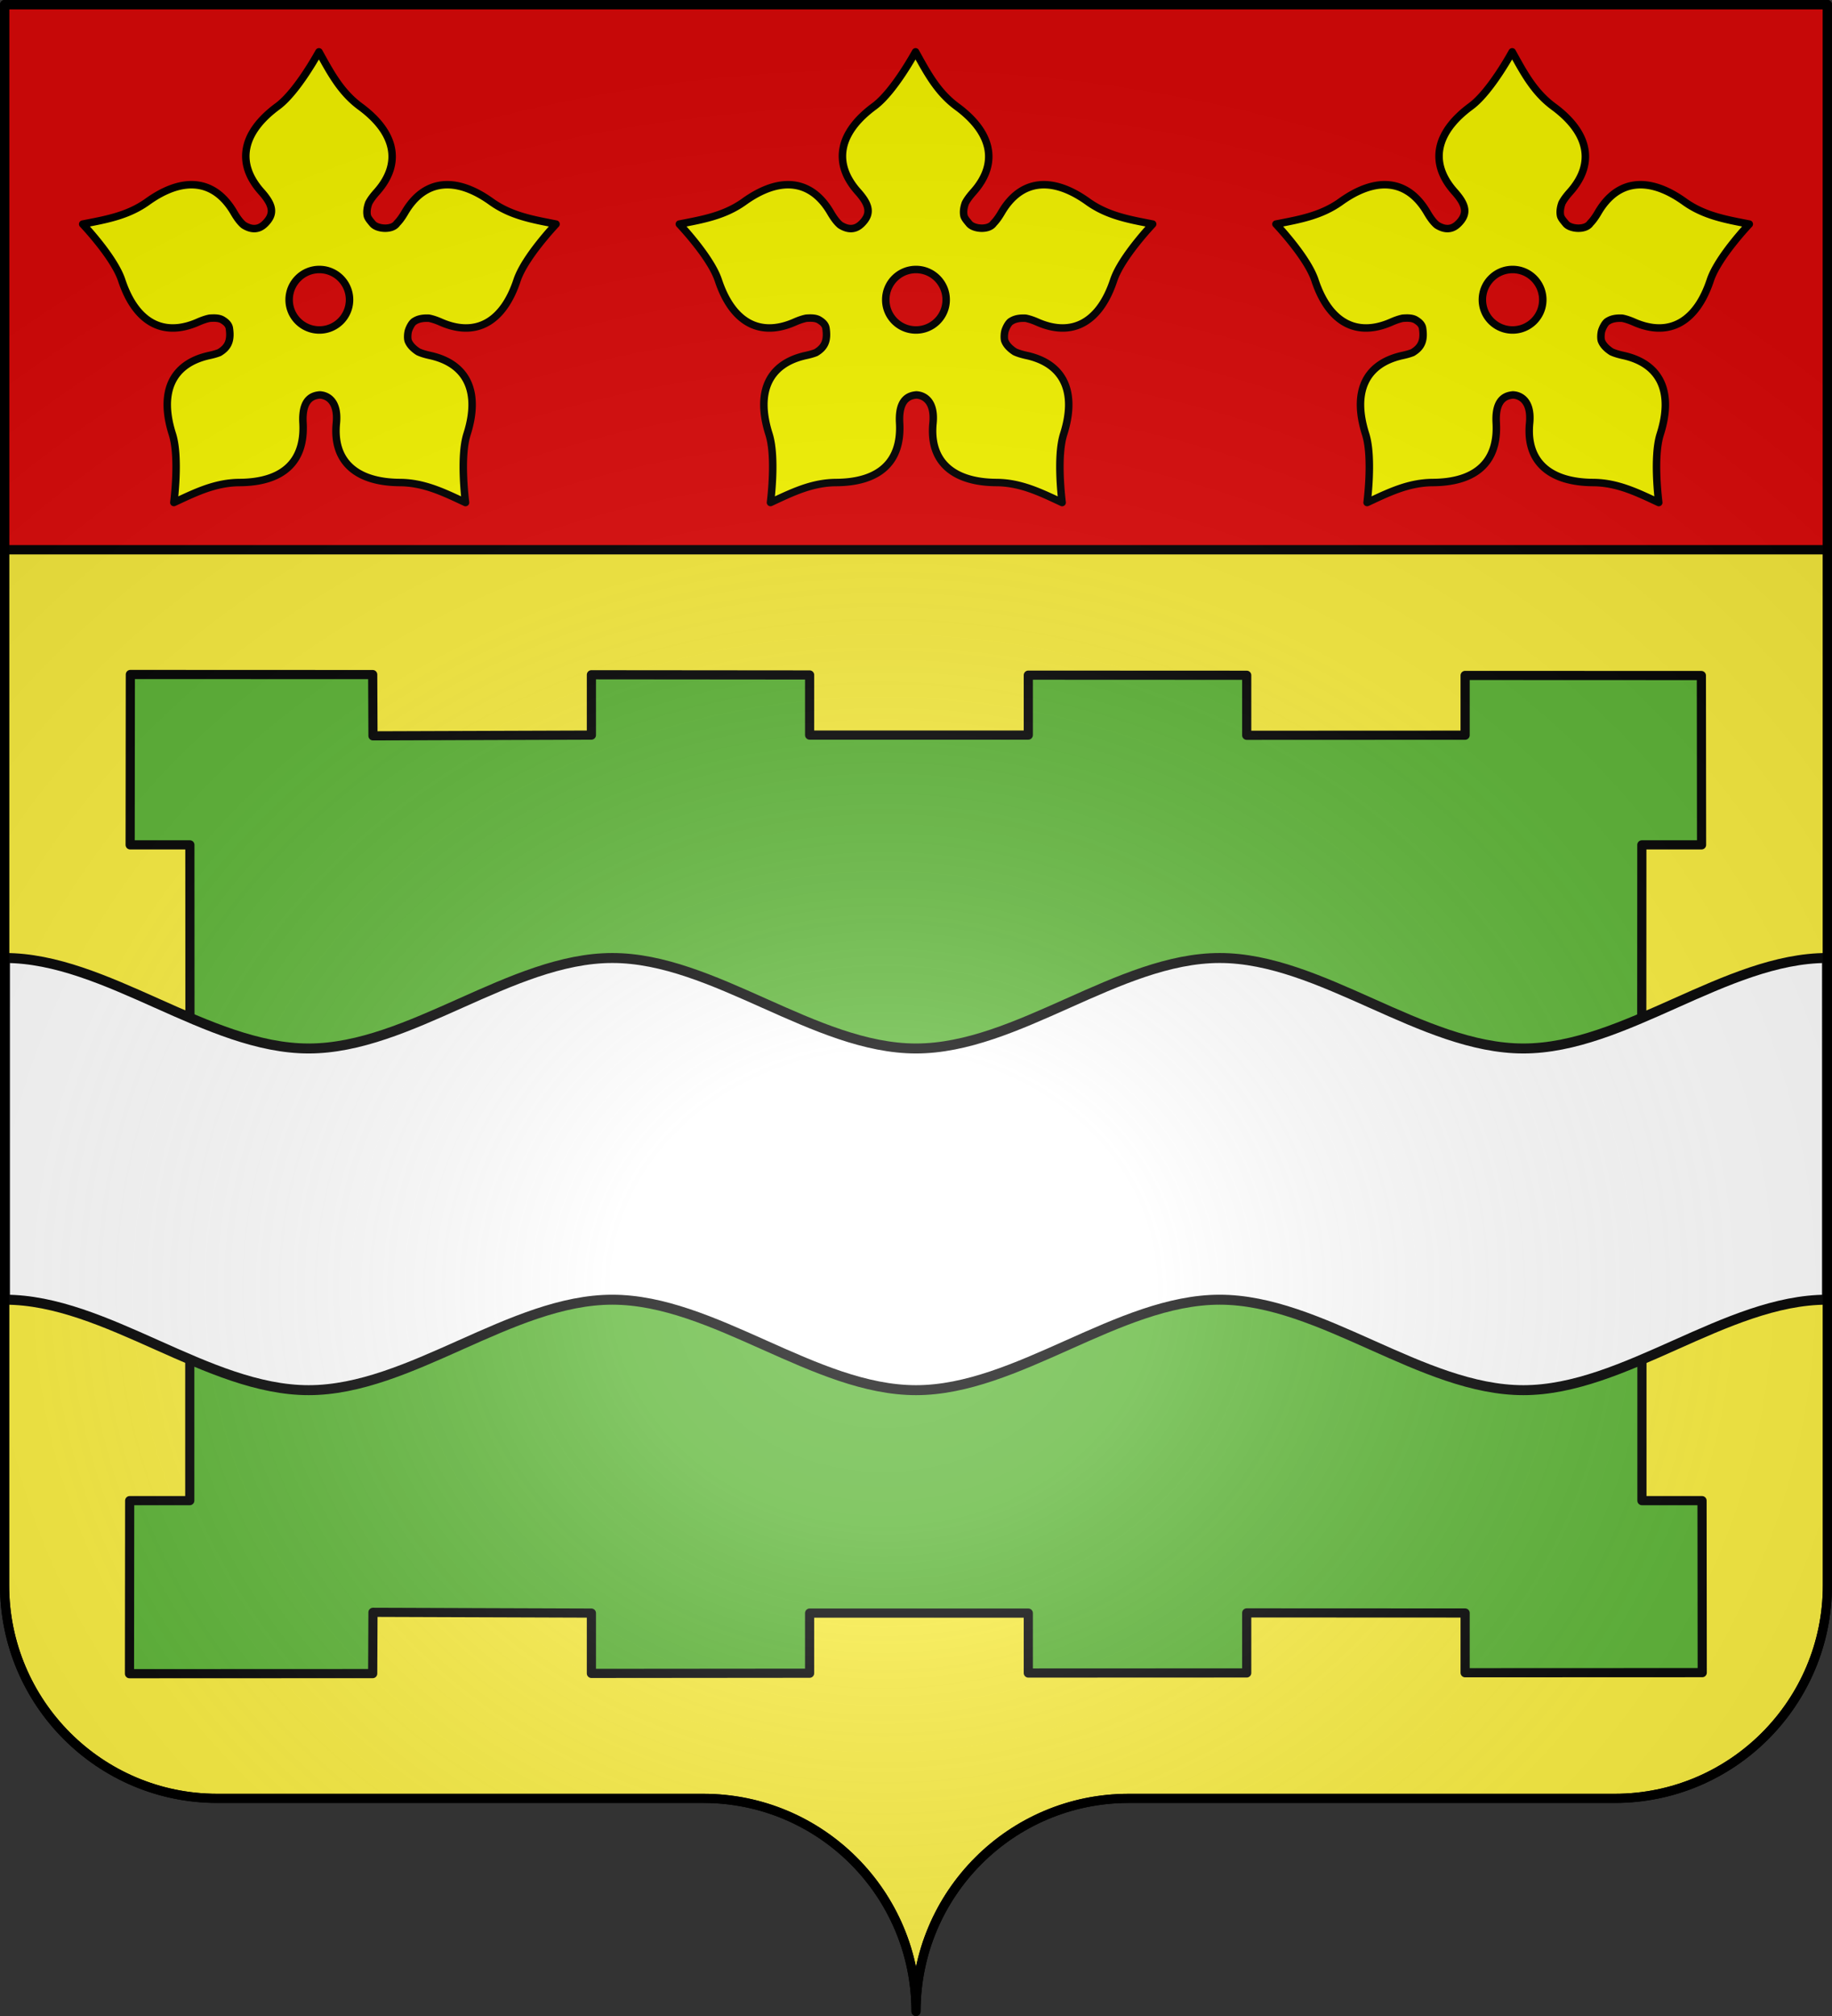
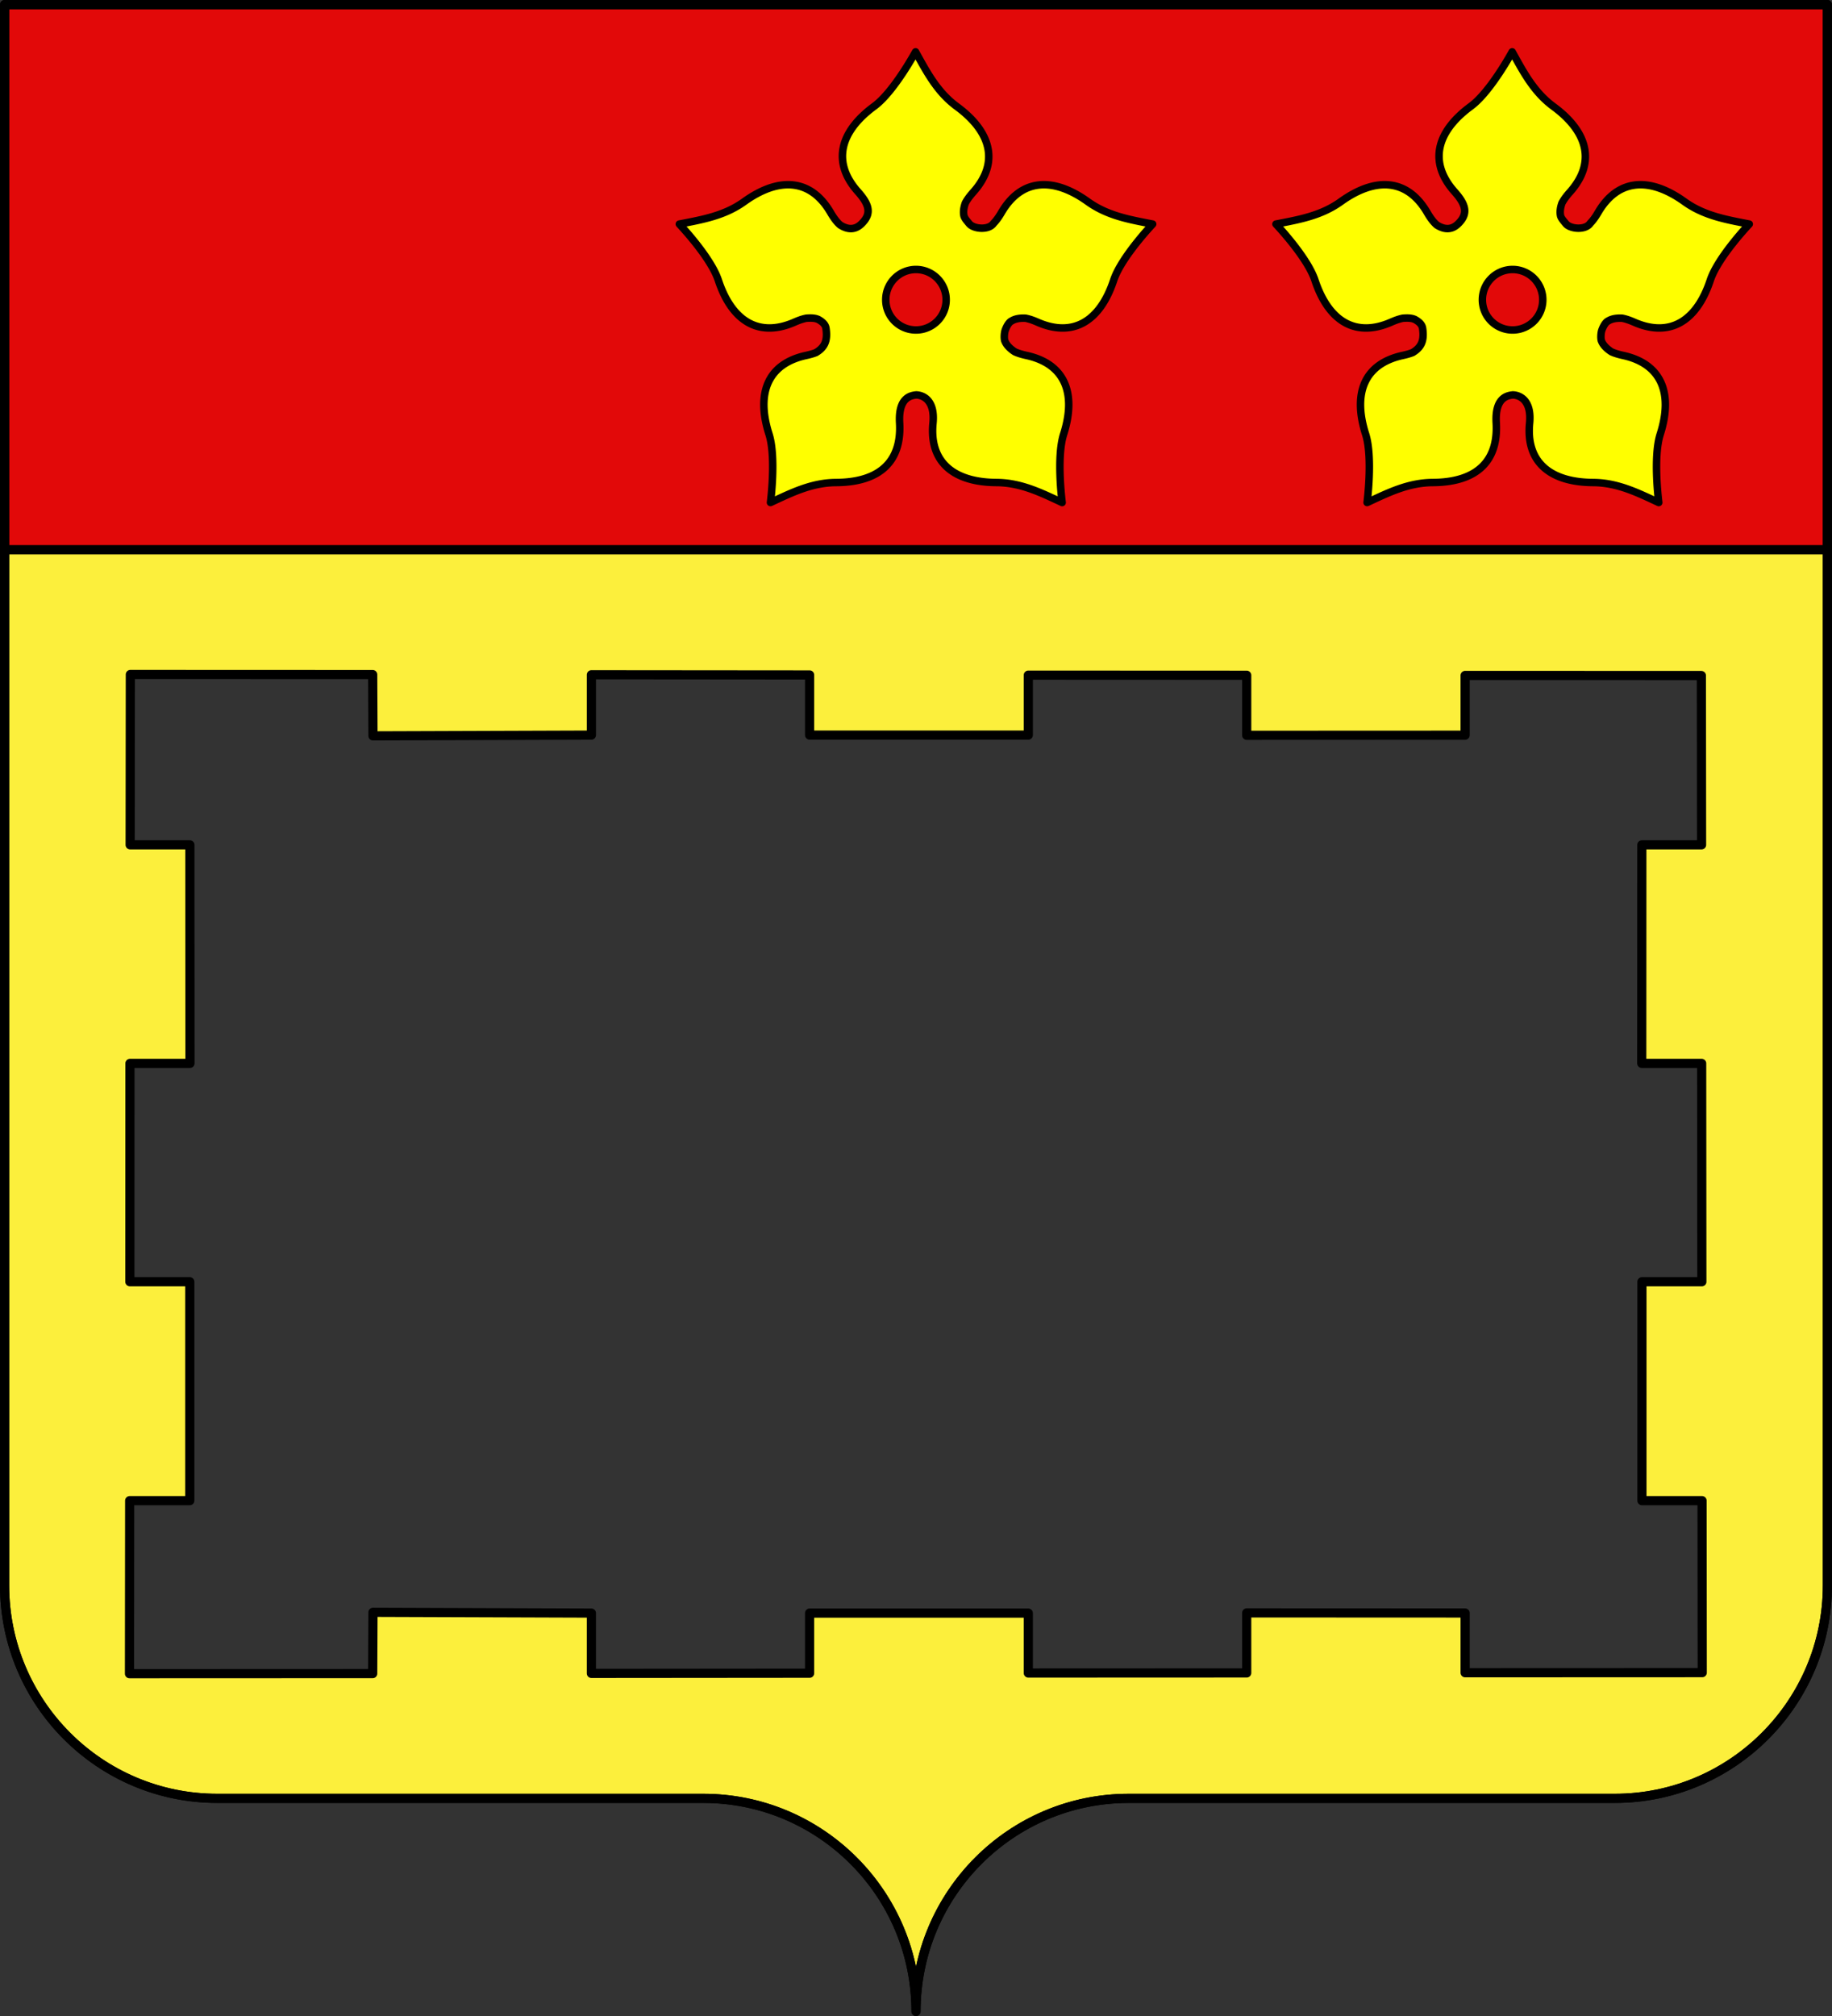
<svg xmlns="http://www.w3.org/2000/svg" xmlns:xlink="http://www.w3.org/1999/xlink" width="600" height="660" version="1.0">
  <rect width="100%" height="100%" fill="#333333" stroke="none" />
  <desc>Flag of Canton of Valais (Wallis)</desc>
  <defs>
    <radialGradient xlink:href="#a" id="c" cx="285.186" cy="200.448" r="300" fx="285.186" fy="200.448" gradientTransform="matrix(1.551 0 0 1.35 -77.894 353.461)" gradientUnits="userSpaceOnUse" />
    <linearGradient id="a">
      <stop offset="0" style="stop-color:white;stop-opacity:.314" />
      <stop offset=".19" style="stop-color:white;stop-opacity:.251" />
      <stop offset=".6" style="stop-color:#6b6b6b;stop-opacity:.125" />
      <stop offset="1" style="stop-color:black;stop-opacity:.125" />
    </linearGradient>
  </defs>
  <g style="display:inline">
    <g style="fill:#5ab532">
      <g style="fill:#5ab532;stroke:none;display:inline">
-         <path d="M375 860.862c0-38.504 31.203-69.753 69.65-69.753h159.2c38.447 0 69.65-31.25 69.65-69.754V203.862h-597v517.493c0 38.504 31.203 69.754 69.65 69.754h159.2c38.447 0 69.65 31.25 69.65 69.753" style="fill:#5ab532;fill-opacity:1;fill-rule:nonzero;stroke:none;stroke-width:3;stroke-linecap:round;stroke-linejoin:round;stroke-miterlimit:4;stroke-dasharray:none;stroke-dashoffset:0;stroke-opacity:1;display:inline" transform="translate(-75 -202.362)" />
-       </g>
+         </g>
    </g>
  </g>
  <g style="opacity:1;display:inline">
    <g style="fill:#e20909">
      <path d="M87.929 188.826v178.5h597v-178.5z" style="fill:#e20909;fill-opacity:1;fill-rule:nonzero;stroke:#000;stroke-width:3;stroke-linecap:round;stroke-linejoin:round;stroke-miterlimit:4;stroke-dasharray:none;stroke-dashoffset:0;stroke-opacity:1;display:inline" transform="translate(-86.429 -187.326)" />
    </g>
    <path d="M1.5 180v339c0 38.504 31.21 69.75 69.656 69.75h159.188c38.447 0 69.656 31.246 69.656 69.75 0-38.504 31.21-69.75 69.656-69.75h159.188c38.447 0 69.656-31.246 69.656-69.75V180zm41.188 40.813 79.375.03.093 20.063 71.532-.25v-19.75l71.468.063v19.687h71.625v-19.625l71.532.032v19.656l71.53-.031v-19.563l77.376.031.062 55.438H537.72l-.032 71.531h19.625l.063 71.5H537.75v71.656h19.688l.062 56.313-77.656.031v-19.562l-71.531-.032v19.657l-71.532.03v-19.624h-71.625v19.687l-71.468.063v-19.75l-71.532-.25-.094 20.062-79.656.032.063-56.657h19.687v-71.656H42.531l.032-71.5h19.656l-.031-71.531H42.625z" style="fill:#fcef3c;fill-opacity:1;fill-rule:nonzero;stroke:#000;stroke-width:3;stroke-linecap:round;stroke-linejoin:round;stroke-miterlimit:4;stroke-dasharray:none;stroke-dashoffset:0;stroke-opacity:1;display:inline" />
    <g style="display:inline">
      <g style="opacity:1;display:inline">
-         <path d="M33.777 234.334v111.862c33.153 0 66.304 29.62 99.457 29.62s66.304-29.62 99.456-29.62 66.304 29.62 99.456 29.62 66.304-29.62 99.456-29.62 66.304 29.62 99.456 29.62 66.304-29.62 99.456-29.62V234.334c-33.152 0-66.303 29.62-99.456 29.62-33.152 0-66.304-29.62-99.456-29.62s-66.304 29.62-99.456 29.62-66.304-29.62-99.456-29.62-66.304 29.62-99.456 29.62-66.304-29.62-99.457-29.62z" style="fill:#fff;fill-opacity:1;stroke:#000;stroke-width:3.263;stroke-miterlimit:4;stroke-dasharray:none;stroke-dashoffset:0;stroke-opacity:1" transform="translate(-32.146 79.3)" />
-       </g>
+         </g>
    </g>
  </g>
-   <path d="M102.965 16.706c0-.035-7.06 13.057-13.536 17.82-11.395 8.38-13.853 18.437-5.329 27.991 3.955 4.433 4.36 7.29 1.25 10.401-.721.721-1.454 1.184-2.193 1.428-1.666.55-3.353.025-4.869-.943-1.052-.877-2.08-2.227-3.161-4.08-6.453-11.059-16.807-11.816-28.297-3.568-6.531 4.688-13.819 5.889-21.236 7.342-.034-.011 10.244 10.748 12.772 18.38 4.448 13.426 13.262 18.87 24.983 13.715 1.439-.632 2.691-1.056 3.799-1.275 1.486-.103 3.077-.134 4.232.561 1.171.706 2.061 1.529 2.243 2.754.598 4.033-.415 6.18-3.187 7.877q-.038.026-.076.05c-.915.367-2 .67-3.263.944-12.513 2.72-16.428 12.297-12.135 25.773 2.44 7.66.463 22.412.485 22.383 6.854-3.184 13.45-6.505 21.49-6.552 14.144-.08 21.525-6.737 20.802-19.502-.466-8.234 3.533-8.986 5.456-9.177 2.291.075 6.175 1.759 5.48 9.177-1.28 12.74 6.659 19.421 20.803 19.502 8.04.047 14.636 3.368 21.49 6.552.022.029-1.956-14.722.485-22.383 4.293-13.476.352-23.053-12.16-25.773-1.541-.335-2.798-.722-3.824-1.198-1.458-.944-2.752-2.145-3.289-3.62-.002-.008.002-.017 0-.026-.006-.017-.02-.033-.025-.05-.24-.88-.12-2.506.152-3.315.352-1.042 1.153-2.65 2.065-3.059 1.29-.817 2.953-1.009 4.64-.918 1.12.216 2.389.633 3.85 1.275 11.72 5.155 20.535-.289 24.982-13.715 2.529-7.632 12.807-18.391 12.772-18.38-7.417-1.453-14.704-2.654-21.235-7.342-11.49-8.248-21.844-7.49-28.297 3.569-.88 1.506-1.725 2.66-2.575 3.518-1.502 2.277-6.366 1.935-7.928.178-.99-1.2-1.41-1.662-1.734-2.498-.338-1.347-.1-2.837.408-4.283.552-1.09 1.418-2.27 2.6-3.594 8.525-9.555 6.042-19.638-5.353-28.017-6.477-4.763-9.863-11.317-13.537-17.922zm.128 71.253c5.468 0 9.89 4.449 9.89 9.917a9.885 9.885 0 0 1-9.89 9.89 9.885 9.885 0 0 1-9.892-9.89c0-5.468 4.424-9.917 9.892-9.917z" style="fill:#ff0;fill-opacity:1;fill-rule:evenodd;stroke:#000;stroke-width:2.447;stroke-linecap:butt;stroke-linejoin:miter;stroke-miterlimit:4;stroke-dasharray:none;stroke-opacity:1;display:inline" transform="translate(1.495 .267)" />
  <path d="M493.765 16.706c0-.035-7.06 13.057-13.537 17.82-11.394 8.38-13.852 18.437-5.328 27.991 3.955 4.433 4.36 7.29 1.25 10.401-.721.721-1.454 1.184-2.193 1.428-1.666.55-3.353.025-4.869-.943-1.052-.877-2.08-2.227-3.161-4.08-6.453-11.059-16.807-11.816-28.297-3.568-6.531 4.688-13.819 5.889-21.236 7.342-.034-.011 10.244 10.748 12.772 18.38 4.448 13.426 13.262 18.87 24.983 13.715 1.439-.632 2.69-1.056 3.799-1.275 1.486-.103 3.077-.134 4.231.561 1.172.706 2.062 1.529 2.244 2.754.598 4.033-.415 6.18-3.187 7.877q-.038.026-.076.05c-.915.367-2 .67-3.263.944-12.513 2.72-16.428 12.297-12.135 25.773 2.44 7.66.463 22.412.484 22.383 6.855-3.184 13.451-6.505 21.49-6.552 14.145-.08 21.526-6.737 20.803-19.502-.466-8.234 3.533-8.986 5.456-9.177 2.291.075 6.175 1.759 5.48 9.177-1.28 12.74 6.659 19.421 20.803 19.502 8.04.047 14.635 3.368 21.49 6.552.021.029-1.956-14.722.484-22.383 4.294-13.476.353-23.053-12.16-25.773-1.54-.335-2.797-.722-3.824-1.198-1.457-.944-2.752-2.145-3.288-3.62-.002-.008.002-.017 0-.026-.006-.017-.02-.033-.026-.05-.239-.88-.12-2.506.153-3.315.352-1.042 1.153-2.65 2.065-3.059 1.29-.817 2.953-1.009 4.64-.918 1.12.216 2.389.633 3.85 1.275 11.72 5.155 20.534-.289 24.982-13.715 2.529-7.632 12.807-18.391 12.772-18.38-7.417-1.453-14.704-2.654-21.235-7.342-11.49-8.248-21.844-7.49-28.297 3.569-.88 1.506-1.726 2.66-2.575 3.518-1.502 2.277-6.366 1.935-7.928.178-.99-1.2-1.41-1.662-1.734-2.498-.338-1.347-.1-2.837.408-4.283.552-1.09 1.418-2.27 2.6-3.594 8.525-9.555 6.042-19.638-5.353-28.017-6.477-4.763-9.863-11.316-13.537-17.922zm.128 71.253c5.467 0 9.89 4.449 9.89 9.917a9.885 9.885 0 0 1-9.89 9.89 9.885 9.885 0 0 1-9.892-9.89c0-5.468 4.424-9.917 9.892-9.917zM298.365 16.706c0-.035-7.06 13.057-13.537 17.82-11.394 8.38-13.852 18.437-5.328 27.991 3.955 4.433 4.36 7.29 1.25 10.401-.721.721-1.454 1.184-2.193 1.428-1.666.55-3.353.025-4.869-.943-1.052-.877-2.08-2.227-3.161-4.08-6.453-11.059-16.807-11.816-28.297-3.568-6.531 4.688-13.819 5.889-21.236 7.342-.034-.011 10.244 10.748 12.772 18.38 4.448 13.426 13.262 18.87 24.983 13.715 1.439-.632 2.69-1.056 3.799-1.275 1.486-.103 3.077-.134 4.231.561 1.172.706 2.062 1.529 2.244 2.754.598 4.033-.415 6.18-3.187 7.877q-.038.026-.076.05c-.915.367-2 .67-3.263.944-12.513 2.72-16.428 12.297-12.135 25.773 2.44 7.66.463 22.412.484 22.383 6.855-3.184 13.451-6.505 21.49-6.552 14.145-.08 21.526-6.737 20.803-19.502-.466-8.234 3.533-8.986 5.456-9.177 2.291.075 6.175 1.759 5.48 9.177-1.28 12.74 6.659 19.421 20.803 19.502 8.04.047 14.635 3.368 21.49 6.552.021.029-1.956-14.722.484-22.383 4.294-13.476.353-23.053-12.16-25.773-1.54-.335-2.797-.722-3.824-1.198-1.457-.944-2.752-2.145-3.288-3.62-.002-.008.002-.017 0-.026-.006-.017-.02-.033-.026-.05-.239-.88-.12-2.506.153-3.315.352-1.042 1.153-2.65 2.065-3.059 1.29-.817 2.953-1.009 4.64-.918 1.12.216 2.389.633 3.85 1.275 11.72 5.155 20.534-.289 24.982-13.715 2.529-7.632 12.806-18.391 12.772-18.38-7.417-1.453-14.704-2.654-21.235-7.342-11.49-8.248-21.844-7.49-28.297 3.569-.88 1.506-1.725 2.66-2.575 3.518-1.502 2.277-6.366 1.935-7.928.178-.99-1.2-1.41-1.662-1.734-2.498-.338-1.347-.1-2.837.408-4.283.552-1.09 1.418-2.27 2.6-3.594 8.525-9.555 6.042-19.638-5.353-28.017-6.477-4.763-9.863-11.316-13.537-17.922zm.128 71.253c5.467 0 9.89 4.449 9.89 9.917a9.885 9.885 0 0 1-9.89 9.89 9.885 9.885 0 0 1-9.892-9.89c0-5.468 4.424-9.917 9.892-9.917z" style="fill:#ff0;fill-opacity:1;fill-rule:evenodd;stroke:#000;stroke-width:2.447;stroke-linecap:butt;stroke-linejoin:miter;stroke-miterlimit:4;stroke-dasharray:none;stroke-opacity:1;display:inline" transform="translate(1.495 .267)" />
-   <path d="M76.5 203.862v517.491c0 38.505 31.203 69.755 69.65 69.755h159.2c38.447 0 69.65 31.25 69.65 69.754 0-38.504 31.203-69.754 69.65-69.754h159.2c38.447 0 69.65-31.25 69.65-69.755v-517.49z" style="fill:url(#c);fill-opacity:1;fill-rule:evenodd;stroke:none;stroke-width:3;stroke-linecap:butt;stroke-linejoin:miter;stroke-miterlimit:4;stroke-dasharray:none;stroke-opacity:1;display:inline" transform="translate(-75 -202.362)" />
  <path d="M375 860.862c0-38.504 31.203-69.753 69.65-69.753h159.2c38.447 0 69.65-31.25 69.65-69.754V203.862h-597v517.493c0 38.504 31.203 69.754 69.65 69.754h159.2c38.447 0 69.65 31.25 69.65 69.753" style="fill:none;fill-opacity:1;fill-rule:nonzero;stroke:#000;stroke-width:3;stroke-linecap:round;stroke-linejoin:round;stroke-miterlimit:4;stroke-dasharray:none;stroke-dashoffset:0;stroke-opacity:1;display:inline" transform="translate(-75 -202.362)" />
</svg>